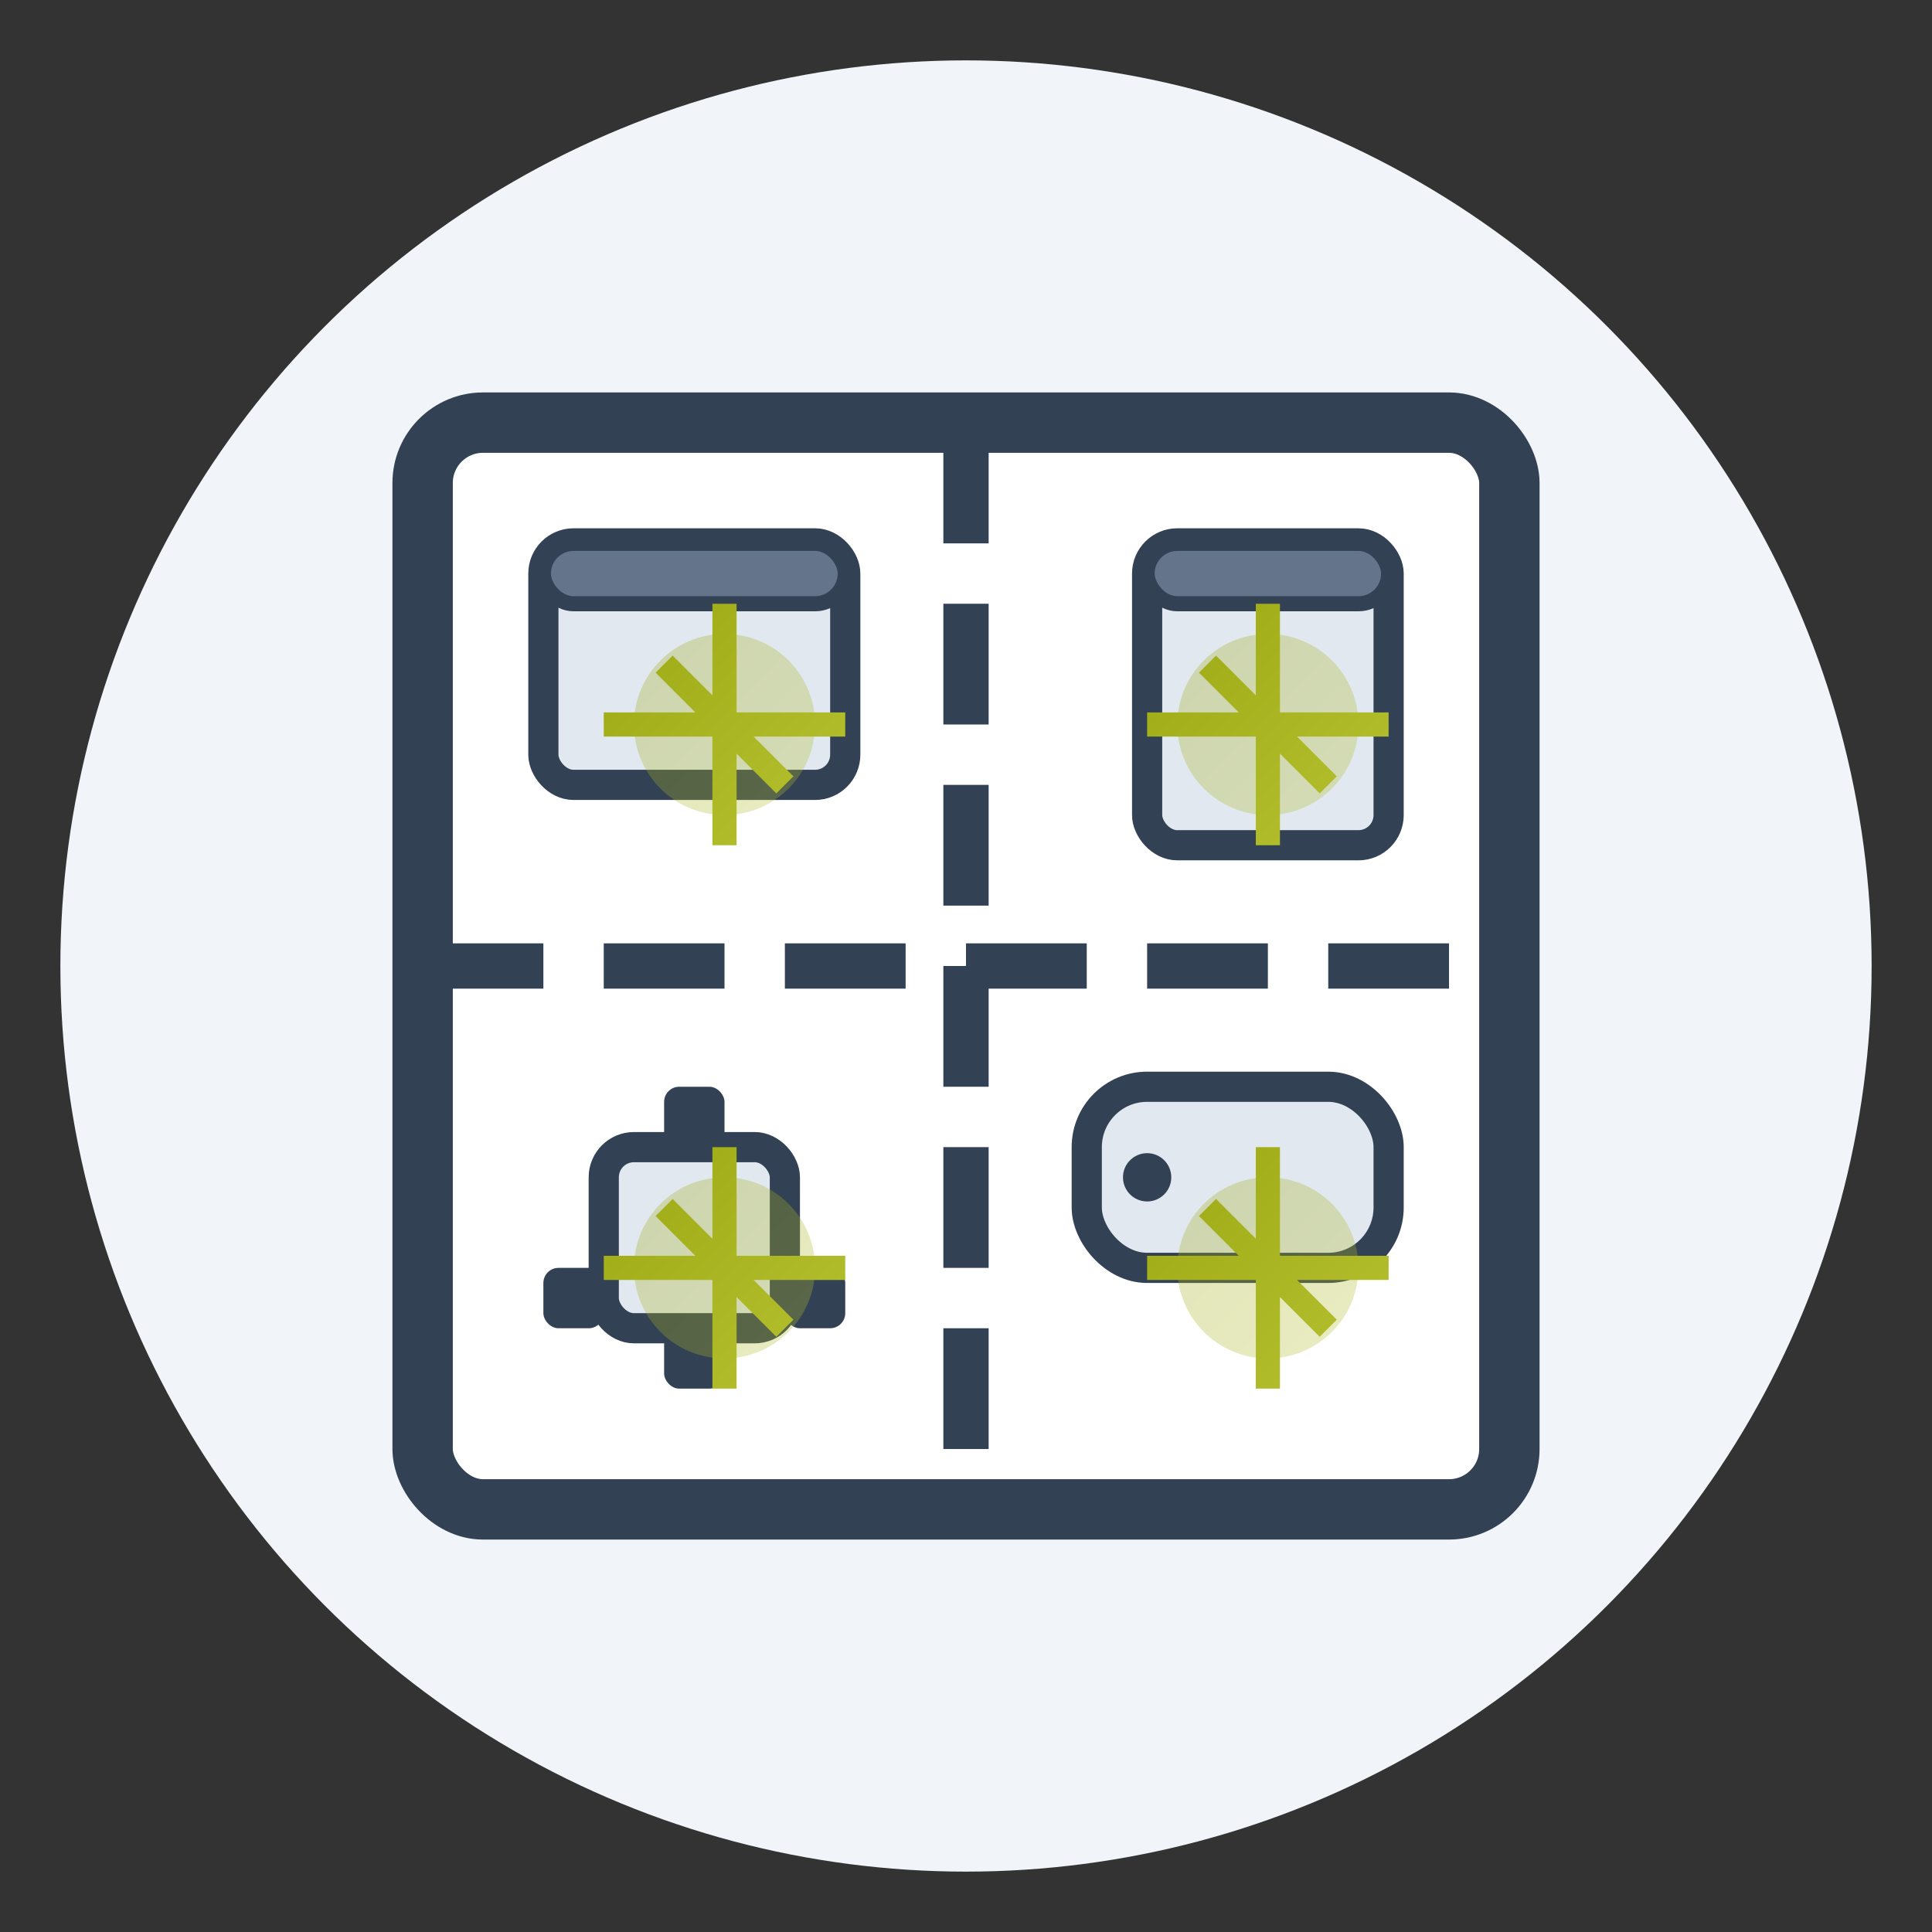
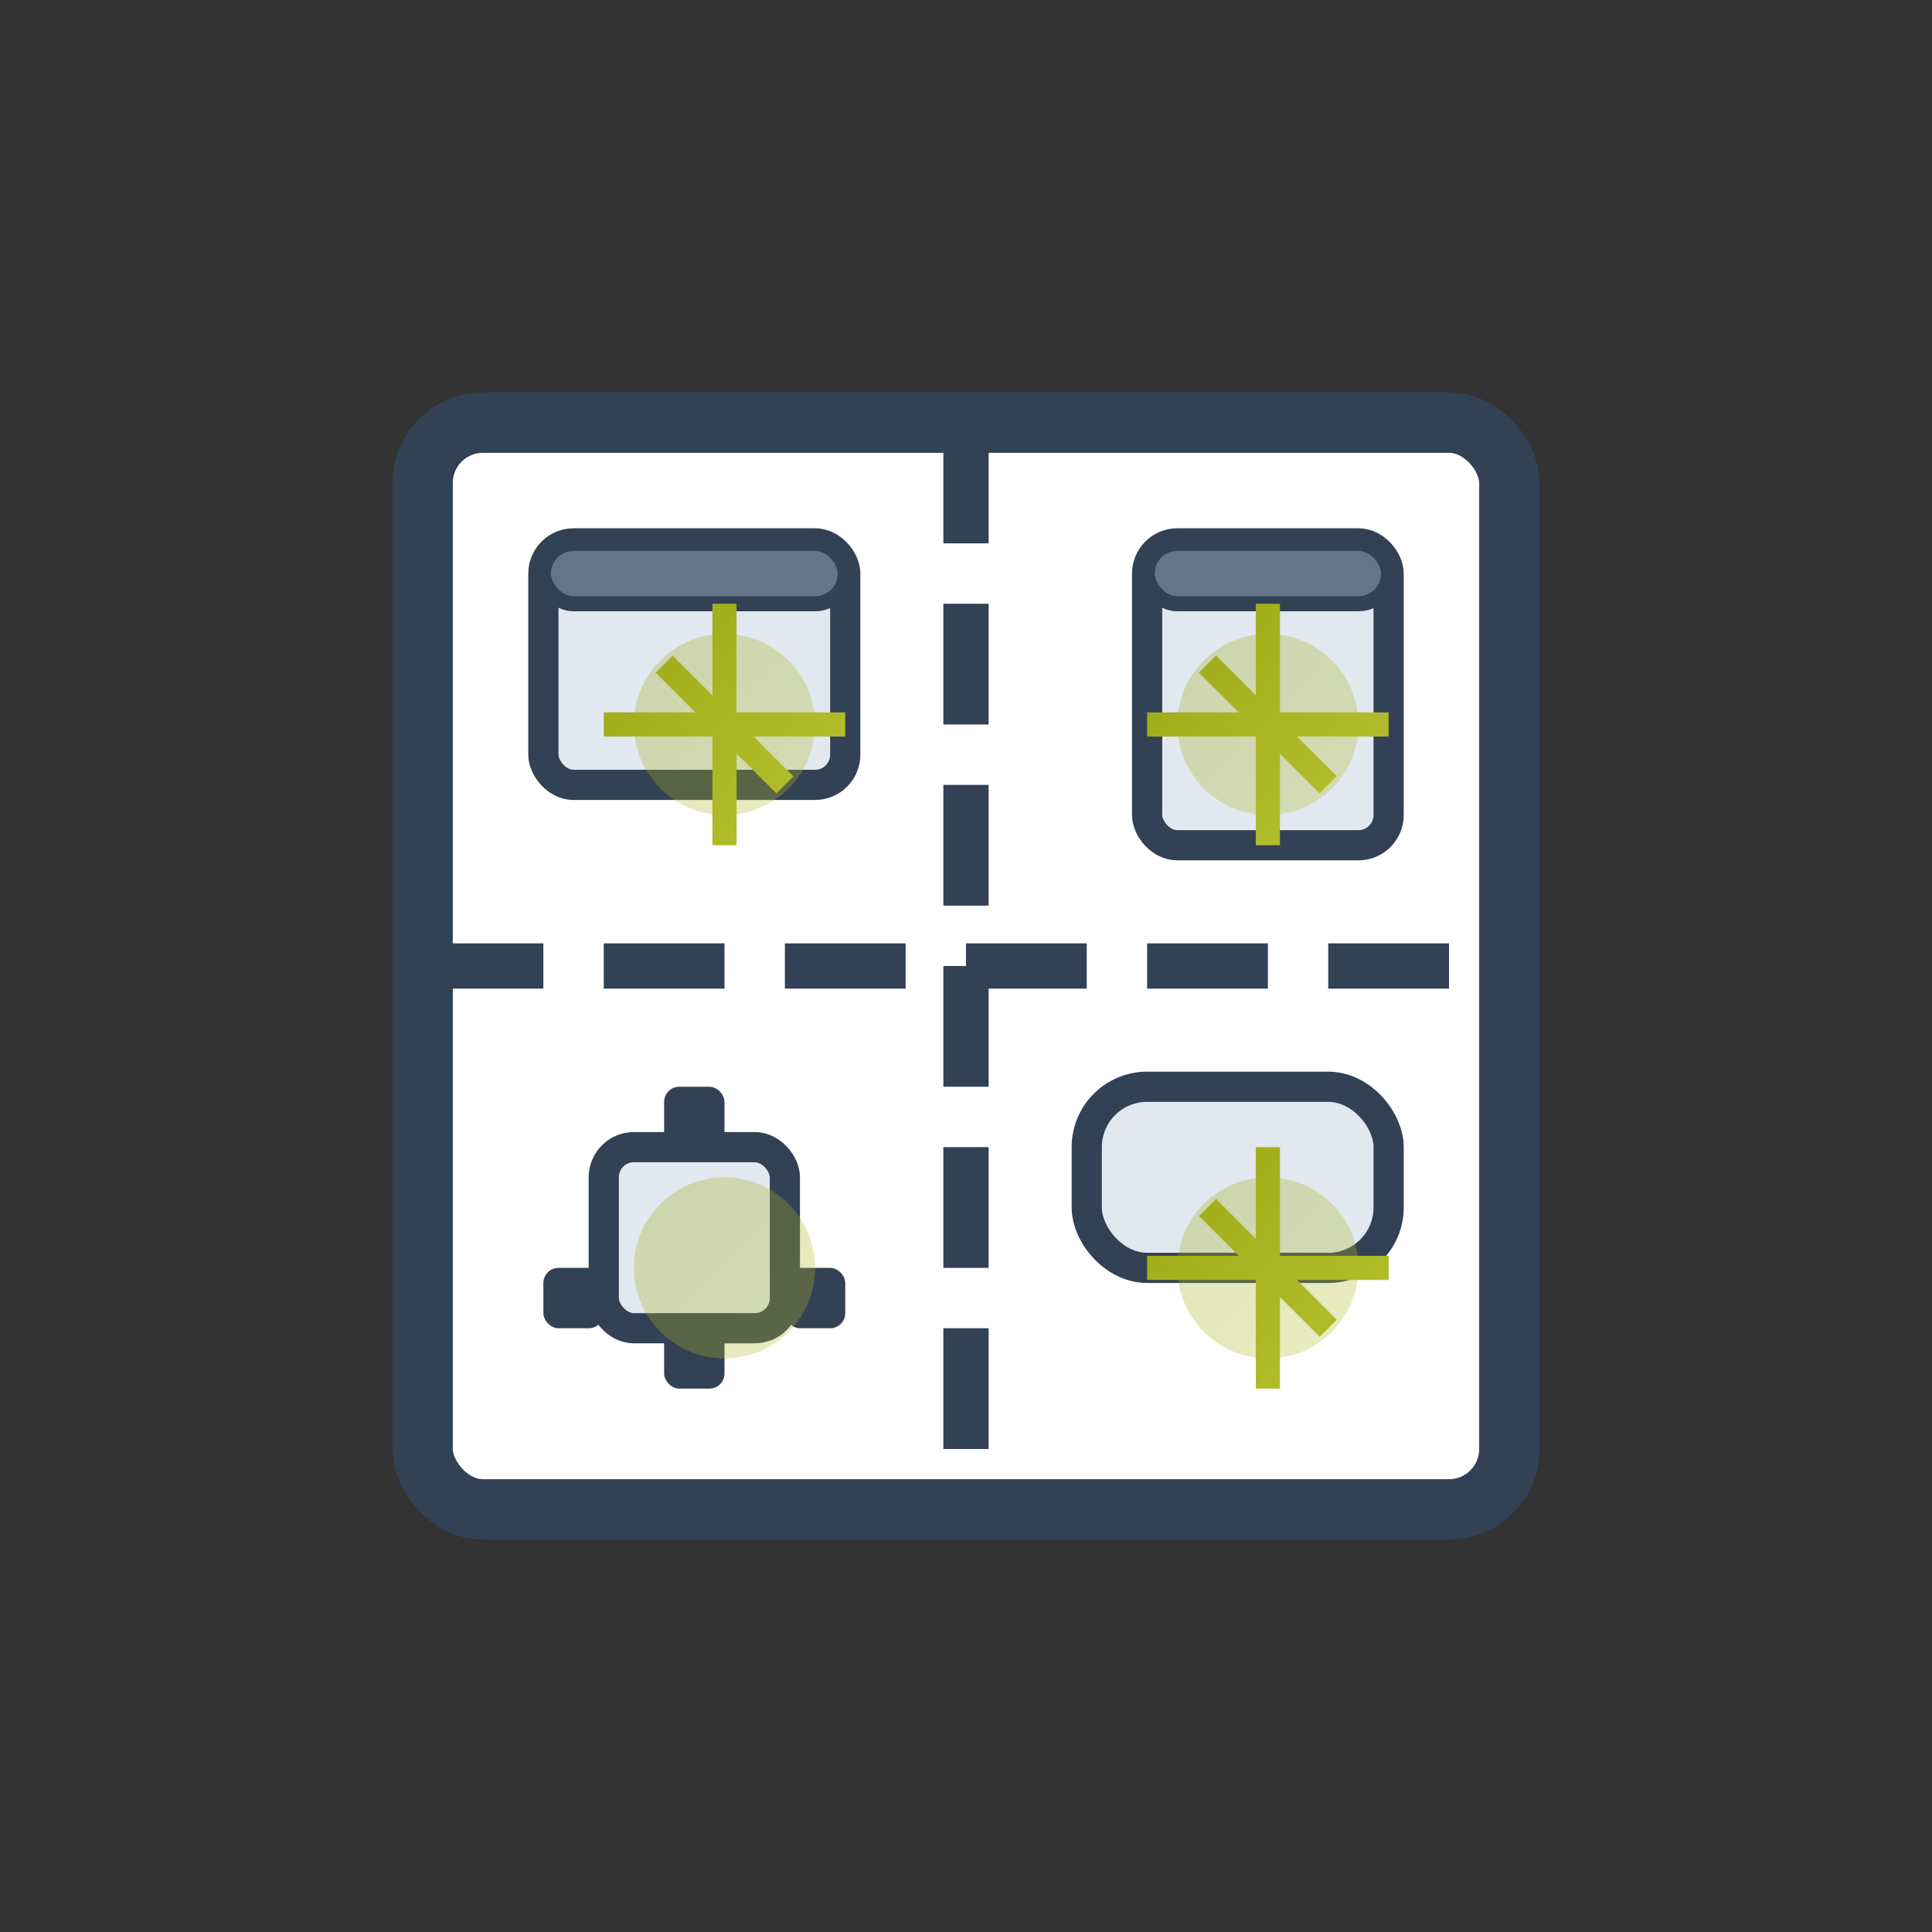
<svg xmlns="http://www.w3.org/2000/svg" width="64" height="64" viewBox="0 0 64 64">
  <rect x="0" y="0" width="64" height="64" fill="#333333" stroke="none" />
  <defs>
    <linearGradient id="grad" x1="0%" y1="0%" x2="100%" y2="100%">
      <stop offset="0%" style="stop-color:#9ca813;stop-opacity:1" />
      <stop offset="100%" style="stop-color:#b6c230;stop-opacity:1" />
    </linearGradient>
  </defs>
-   <circle cx="32" cy="32" r="30" fill="#f1f5f9" />
  <rect x="14" y="14" width="36" height="36" rx="2" fill="white" stroke="#334155" stroke-width="2" />
  <path d="M32,14v36M14,32h36" stroke="#334155" stroke-width="1.5" stroke-dasharray="4 2" />
  <rect x="18" y="18" width="10" height="8" rx="1" fill="#e2e8f0" stroke="#334155" stroke-width="1" />
  <rect x="18" y="18" width="10" height="2" rx="1" fill="#64748b" stroke="#334155" stroke-width="0.5" />
  <rect x="38" y="18" width="8" height="10" rx="1" fill="#e2e8f0" stroke="#334155" stroke-width="1" />
  <rect x="38" y="18" width="8" height="2" rx="1" fill="#64748b" stroke="#334155" stroke-width="0.5" />
  <rect x="20" y="38" width="6" height="6" rx="1" fill="#e2e8f0" stroke="#334155" stroke-width="1" />
  <rect x="18" y="42" width="2" height="2" rx="0.5" fill="#334155" />
  <rect x="26" y="42" width="2" height="2" rx="0.5" fill="#334155" />
  <rect x="22" y="36" width="2" height="2" rx="0.5" fill="#334155" />
  <rect x="22" y="44" width="2" height="2" rx="0.5" fill="#334155" />
  <rect x="36" y="36" width="10" height="6" rx="2" fill="#e2e8f0" stroke="#334155" stroke-width="1" />
-   <circle cx="38" cy="39" r="0.8" fill="#334155" />
  <circle cx="24" cy="24" r="3" fill="url(#grad)" opacity="0.3" />
  <circle cx="42" cy="24" r="3" fill="url(#grad)" opacity="0.3" />
  <circle cx="24" cy="42" r="3" fill="url(#grad)" opacity="0.3" />
  <circle cx="42" cy="42" r="3" fill="url(#grad)" opacity="0.3" />
  <path d="M22,22l4,4M20,24h8M24,20v8" stroke="url(#grad)" stroke-width="0.8" />
  <path d="M40,22l4,4M38,24h8M42,20v8" stroke="url(#grad)" stroke-width="0.8" />
-   <path d="M22,40l4,4M20,42h8M24,38v8" stroke="url(#grad)" stroke-width="0.8" />
  <path d="M40,40l4,4M38,42h8M42,38v8" stroke="url(#grad)" stroke-width="0.8" />
</svg>